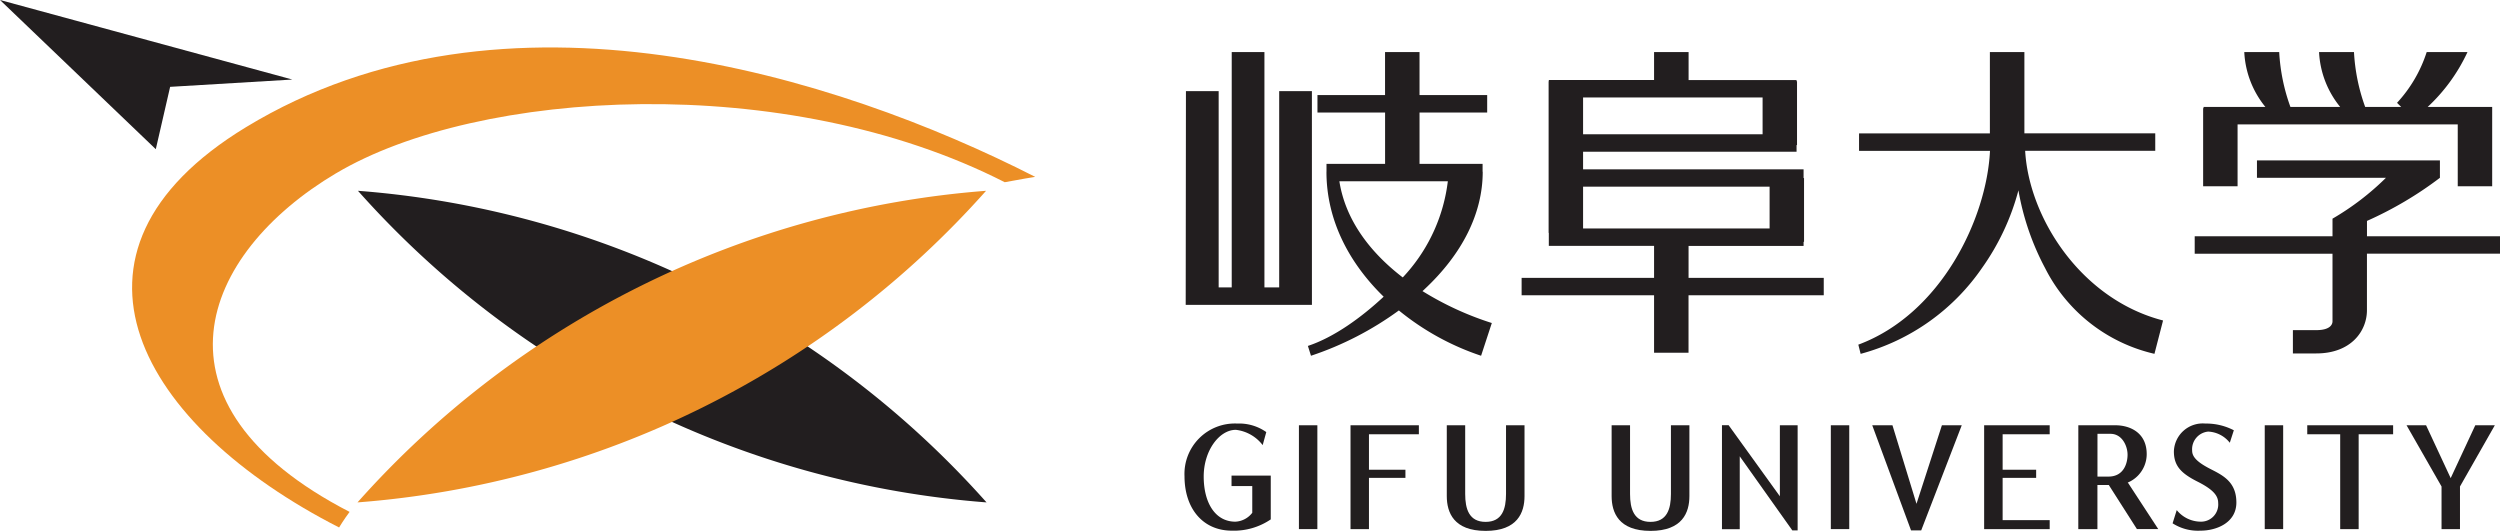
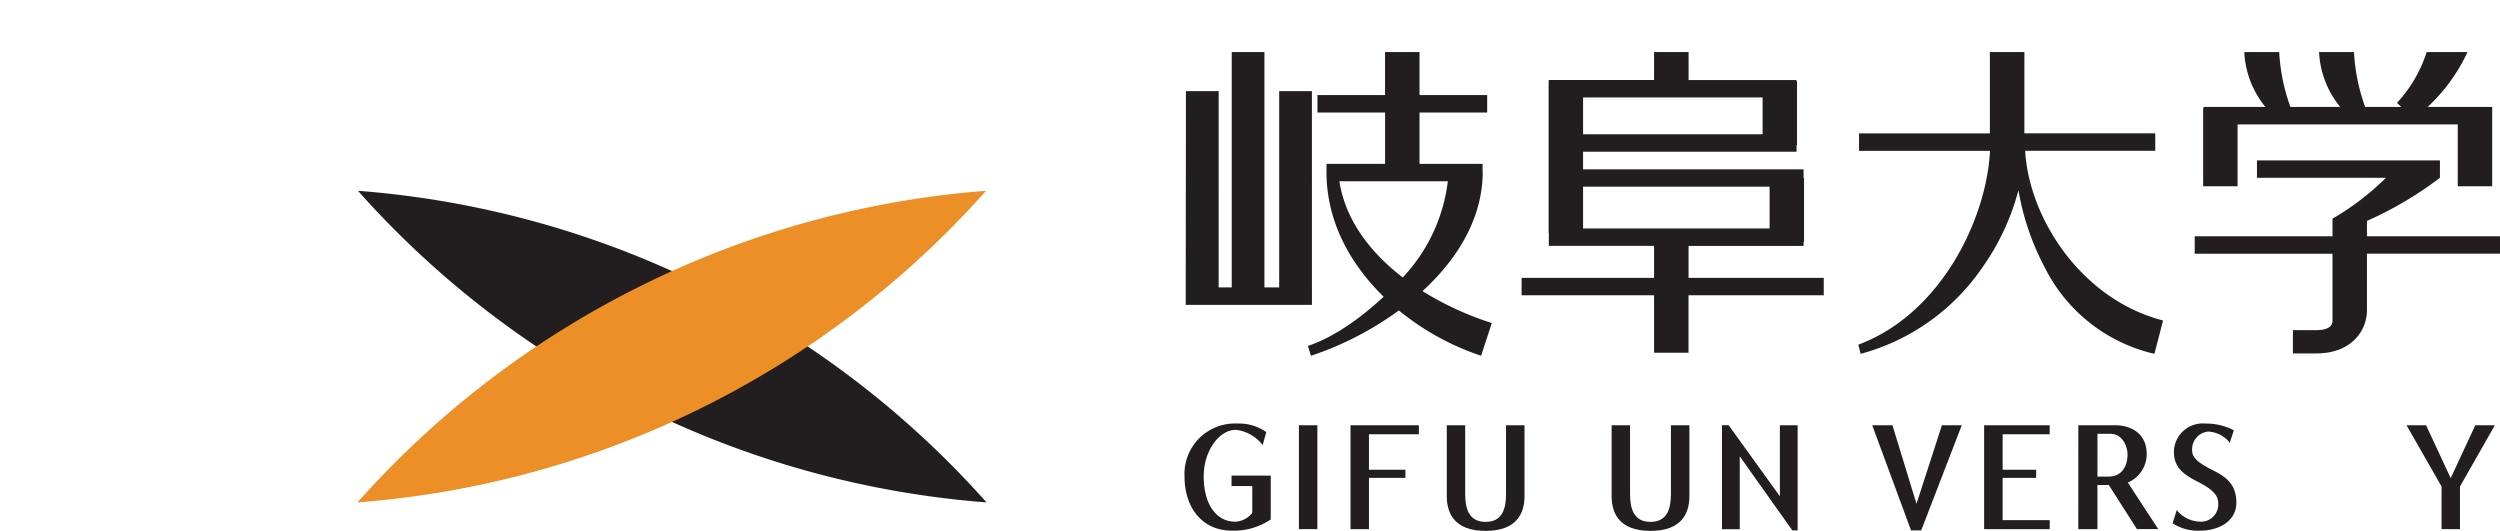
<svg xmlns="http://www.w3.org/2000/svg" id="グループ_1845" data-name="グループ 1845" width="314.907" height="66.872" viewBox="0 0 314.907 66.872">
  <path id="パス_790" data-name="パス 790" d="M242.888,53.19a117.978,117.978,0,0,0,79.178,39.25,118,118,0,0,0-79.178-39.25" transform="translate(-197.799 -29.156)" fill="#221e1f" />
-   <path id="パス_791" data-name="パス 791" d="M258.368,62.528c17.864-10.6,56.55-12.967,84.2,1.139,1.784-.347,3.838-.673,3.838-.673-25-12.753-67.005-25.954-99.4-6.267-26.085,15.852-13.282,37.674,11.714,50.43,0,0,.634-1.048,1.323-1.962-26.352-13.6-18.829-32.5-1.681-42.668" transform="translate(-216.008 -40.715)" fill="#ec8f26" />
-   <path id="パス_792" data-name="パス 792" d="M248.094,55.481l15.394-.92L226.664,44.542l19.624,18.793Z" transform="translate(-226.664 -44.542)" fill="#221e1f" />
  <path id="パス_793" data-name="パス 793" d="M343.745,71.316h14.488V70.8h.058V62.767h-.058v-1.1H330.458V59.449h26.891v-.834h.058V50.578h-.058v-.153h-13.6V46.9H339.4v3.521H326.142v.153h-.025v19.1h.025v1.637H339.4v4.033H322.716v2.19H339.4v7.24h4.341v-7.24h17.033v-2.19H343.745Zm-13.287-18.7H353.07v4.633H330.458Zm23.495,16.5H330.458V63.854h23.495ZM296.3,51.82h-4.121v24.72h-1.859V46.9H286.2V76.541h-1.645V51.82h-4.122l-.03,26.919h15.9Zm14.149,24.987c4.822-4.491,7.368-9.619,7.368-14.838H317.8V60.98h-7.943V54.516h8.521v-2.2h-8.521V46.9h-4.344v5.417H297v2.2h8.518V60.98h-7.379v.989h-.006c0,6.264,2.988,11.639,7.206,15.744-2.774,2.585-6.223,5.105-9.544,6.2l.389,1.239a40.361,40.361,0,0,0,11.069-5.708,32.673,32.673,0,0,0,10.358,5.708l1.351-4.124a38.851,38.851,0,0,1-8.732-4.019c.075-.07.153-.133.222-.2m-2.707-1.523c-4.113-3.149-7.223-7.24-7.985-12.114h13.662a21.364,21.364,0,0,1-5.141,11.522c-.172.195-.35.395-.536.592M412.9,56.008h27.733V63.8h4.338V53.813h-8.129A22.115,22.115,0,0,0,441.86,46.9h-5.139a17.121,17.121,0,0,1-3.735,6.392l.525.517h-4.538a23.907,23.907,0,0,1-1.409-6.909h-4.4a11.826,11.826,0,0,0,2.66,6.909h-6.267a23.794,23.794,0,0,1-1.412-6.909h-4.4a11.825,11.825,0,0,0,2.657,6.909h-7.787v.156h-.053V63.8H412.9Zm-26.76,3.329h16.391v-2.2H386.047V46.9H381.7V57.142H365.22v2.2h16.494c-.42,8.554-6.167,20.541-16.586,24.412l.292,1.159A27.1,27.1,0,0,0,380.705,74.1a30.174,30.174,0,0,0,4.591-9.785,32.689,32.689,0,0,0,3.354,9.785A20.6,20.6,0,0,0,402.43,84.909l1.084-4.2c-10.35-2.671-16.892-12.94-17.37-21.366M429.2,70.1V68.167a46.283,46.283,0,0,0,9.188-5.43V60.544H415.342v2.193h16.247a33.494,33.494,0,0,1-6.731,5.147V70.1H407.5v2.2h17.358v8.524c0,.258-.15,1.1-2.043,1.1h-2.946v2.935h2.946c4.385,0,6.381-2.824,6.381-5.444V72.291h16.761V70.1Z" transform="translate(-131.049 -40.34)" fill="#221e1f" />
  <path id="パス_794" data-name="パス 794" d="M322.043,53.19a117.959,117.959,0,0,1-79.175,39.25,118,118,0,0,1,79.175-39.25" transform="translate(-197.835 -29.156)" fill="#ec8f26" />
  <rect id="長方形_442" data-name="長方形 442" width="2.323" height="13.079" transform="translate(163.616 53.568)" fill="#221e1f" />
  <path id="パス_795" data-name="パス 795" d="M290.2,64.948v4.474h4.594V70.44H290.2V76.9h-2.323V63.817h8.61v1.131Z" transform="translate(-117.762 -10.249)" fill="#221e1f" />
  <path id="パス_796" data-name="パス 796" d="M313.576,77.062l-6.625-9.335v9.185h-2.24v-13.1h.842l6.453,8.952V63.817h2.237V77.062Z" transform="translate(-87.808 -10.249)" fill="#221e1f" />
-   <rect id="長方形_443" data-name="長方形 443" width="2.321" height="13.079" transform="translate(230.616 53.568)" fill="#221e1f" />
  <path id="パス_797" data-name="パス 797" d="M317.689,77.062h-1.278l-4.889-13.245h2.546l3.029,9.894,3.2-9.894h2.5Z" transform="translate(-75.69 -10.249)" fill="#221e1f" />
  <path id="パス_798" data-name="パス 798" d="M318.923,64.948v4.474h4.222V70.44h-4.222v5.328h5.928V76.9h-8.257V63.817h8.257v1.131Z" transform="translate(-66.666 -10.249)" fill="#221e1f" />
-   <rect id="長方形_444" data-name="長方形 444" width="2.321" height="13.079" transform="translate(285.273 53.568)" fill="#221e1f" />
-   <path id="パス_799" data-name="パス 799" d="M337.714,64.948V76.9h-2.326V64.948h-4.149V63.817h10.816v1.131Z" transform="translate(-40.611 -10.249)" fill="#221e1f" />
  <path id="パス_800" data-name="パス 800" d="M342.47,71.529V76.9h-2.323V71.529l-4.408-7.712h2.46l3.1,6.659,3.1-6.659h2.462Z" transform="translate(-32.604 -10.25)" fill="#221e1f" />
  <path id="パス_801" data-name="パス 801" d="M290.651,64.815a5.931,5.931,0,0,0-3.663-1.076,6.35,6.35,0,0,0-6.637,6.637c0,4.052,2.3,6.856,5.964,6.856a8.255,8.255,0,0,0,4.9-1.42V70.3h-4.941v1.312h2.612v3.368A2.849,2.849,0,0,1,286.76,76.1c-2.565,0-3.991-2.412-3.991-5.692s1.976-5.878,4.044-5.878a4.972,4.972,0,0,1,3.385,1.926Z" transform="translate(-131.147 -10.388)" fill="#221e1f" />
  <path id="パス_802" data-name="パス 802" d="M297.13,77.121c4.019,0,4.9-2.312,4.9-4.388V63.817H299.7v8.651c0,1.89-.484,3.518-2.571,3.518s-2.573-1.629-2.573-3.518V63.817h-2.318v8.915c0,2.076.875,4.388,4.891,4.388" transform="translate(-109.997 -10.249)" fill="#221e1f" />
  <path id="パス_803" data-name="パス 803" d="M304.607,77.121c4.019,0,4.9-2.312,4.9-4.388V63.817H307.18v8.651c0,1.89-.486,3.518-2.574,3.518s-2.576-1.629-2.576-3.518V63.817H299.71v8.915c0,2.076.875,4.388,4.9,4.388" transform="translate(-96.705 -10.249)" fill="#221e1f" />
  <path id="パス_804" data-name="パス 804" d="M320.863,63.817h4.669c1.806,0,3.944.906,3.944,3.638a3.894,3.894,0,0,1-3.807,3.882h-2.4V76.9h-2.41Zm2.41,6.464h1.384c1.945,0,2.407-1.7,2.407-2.765s-.673-2.621-2.145-2.621h-1.645Z" transform="translate(-59.071 -10.249)" fill="#221e1f" />
  <path id="パス_805" data-name="パス 805" d="M322.213,66.675l3.63,5.689h2.685l-3.919-6Z" transform="translate(-56.669 -5.718)" fill="#221e1f" />
  <path id="パス_806" data-name="パス 806" d="M332.341,66.161a3.658,3.658,0,0,0-2.726-1.406A2.234,2.234,0,0,0,327.6,67.17c0,.867.842,1.554,2.393,2.343s3.177,1.629,3.177,4.174-2.493,3.546-4.516,3.546a5.912,5.912,0,0,1-3.518-.925l.522-1.665A3.913,3.913,0,0,0,328.8,76.1a2.164,2.164,0,0,0,2.079-2.343c0-.862-.514-1.648-2.587-2.693s-2.993-1.976-2.993-3.813a3.637,3.637,0,0,1,3.96-3.51,7.557,7.557,0,0,1,3.591.848Z" transform="translate(-51.47 -10.39)" fill="#221e1f" />
</svg>